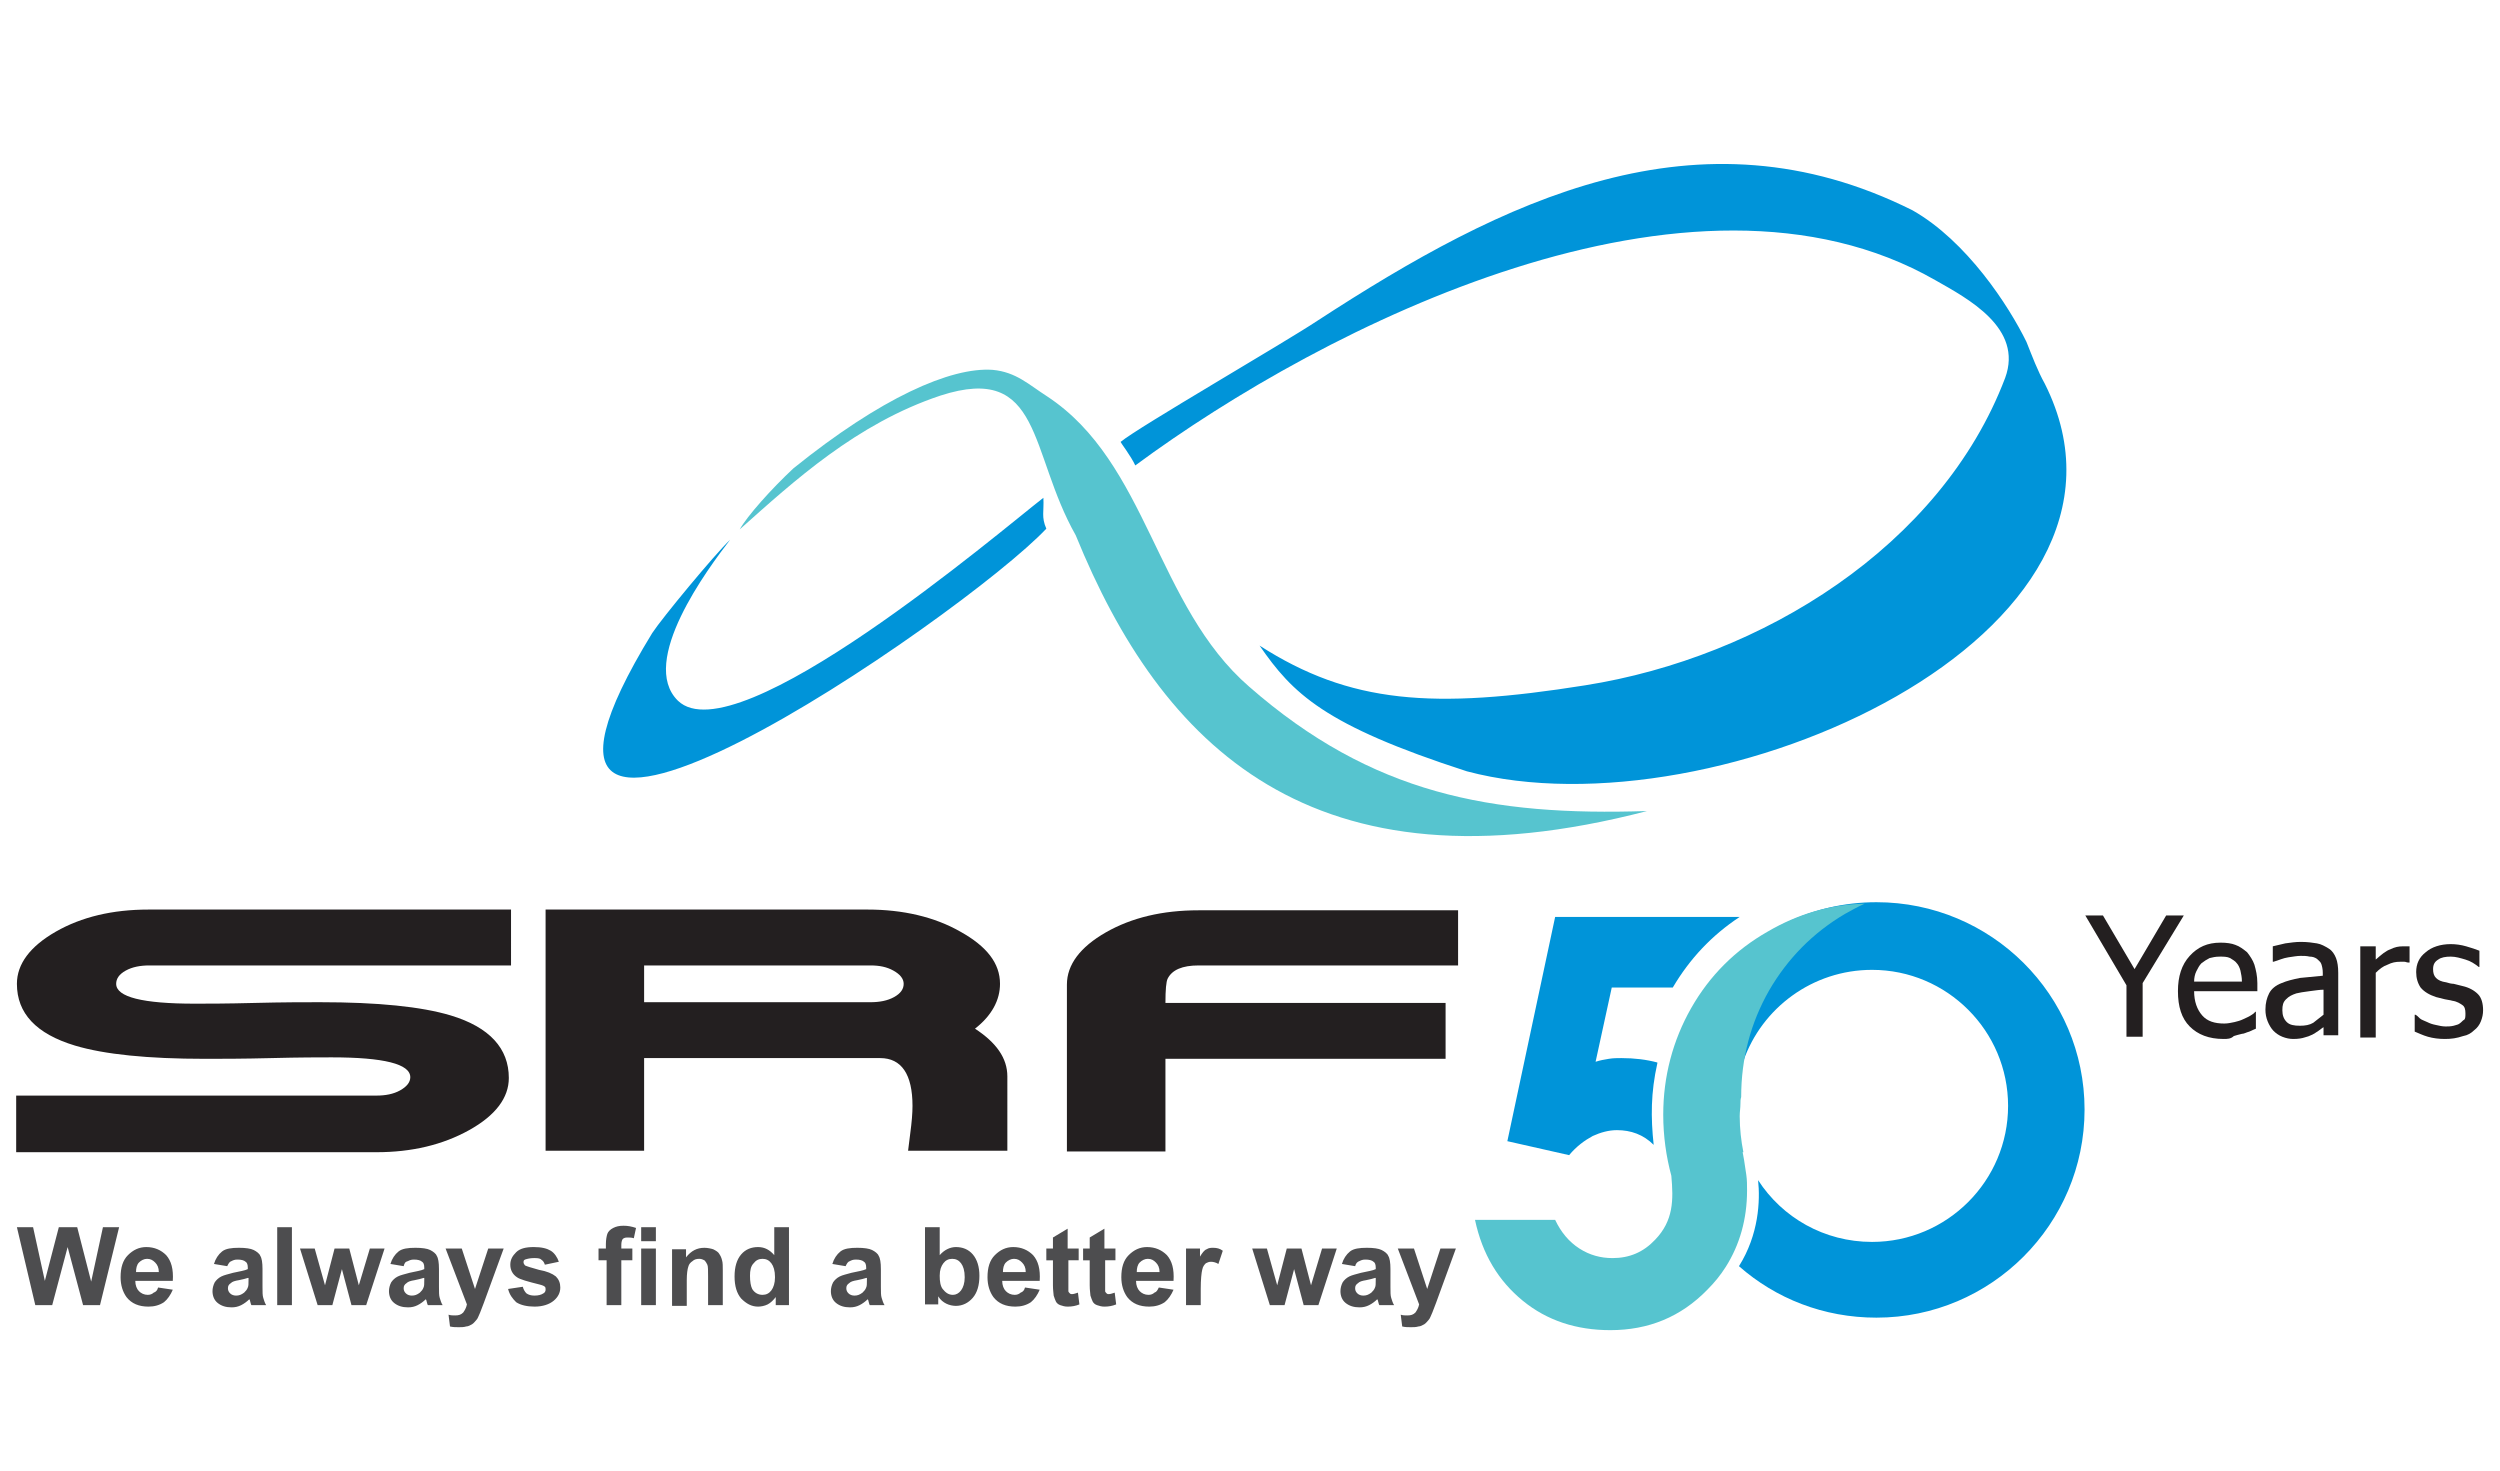
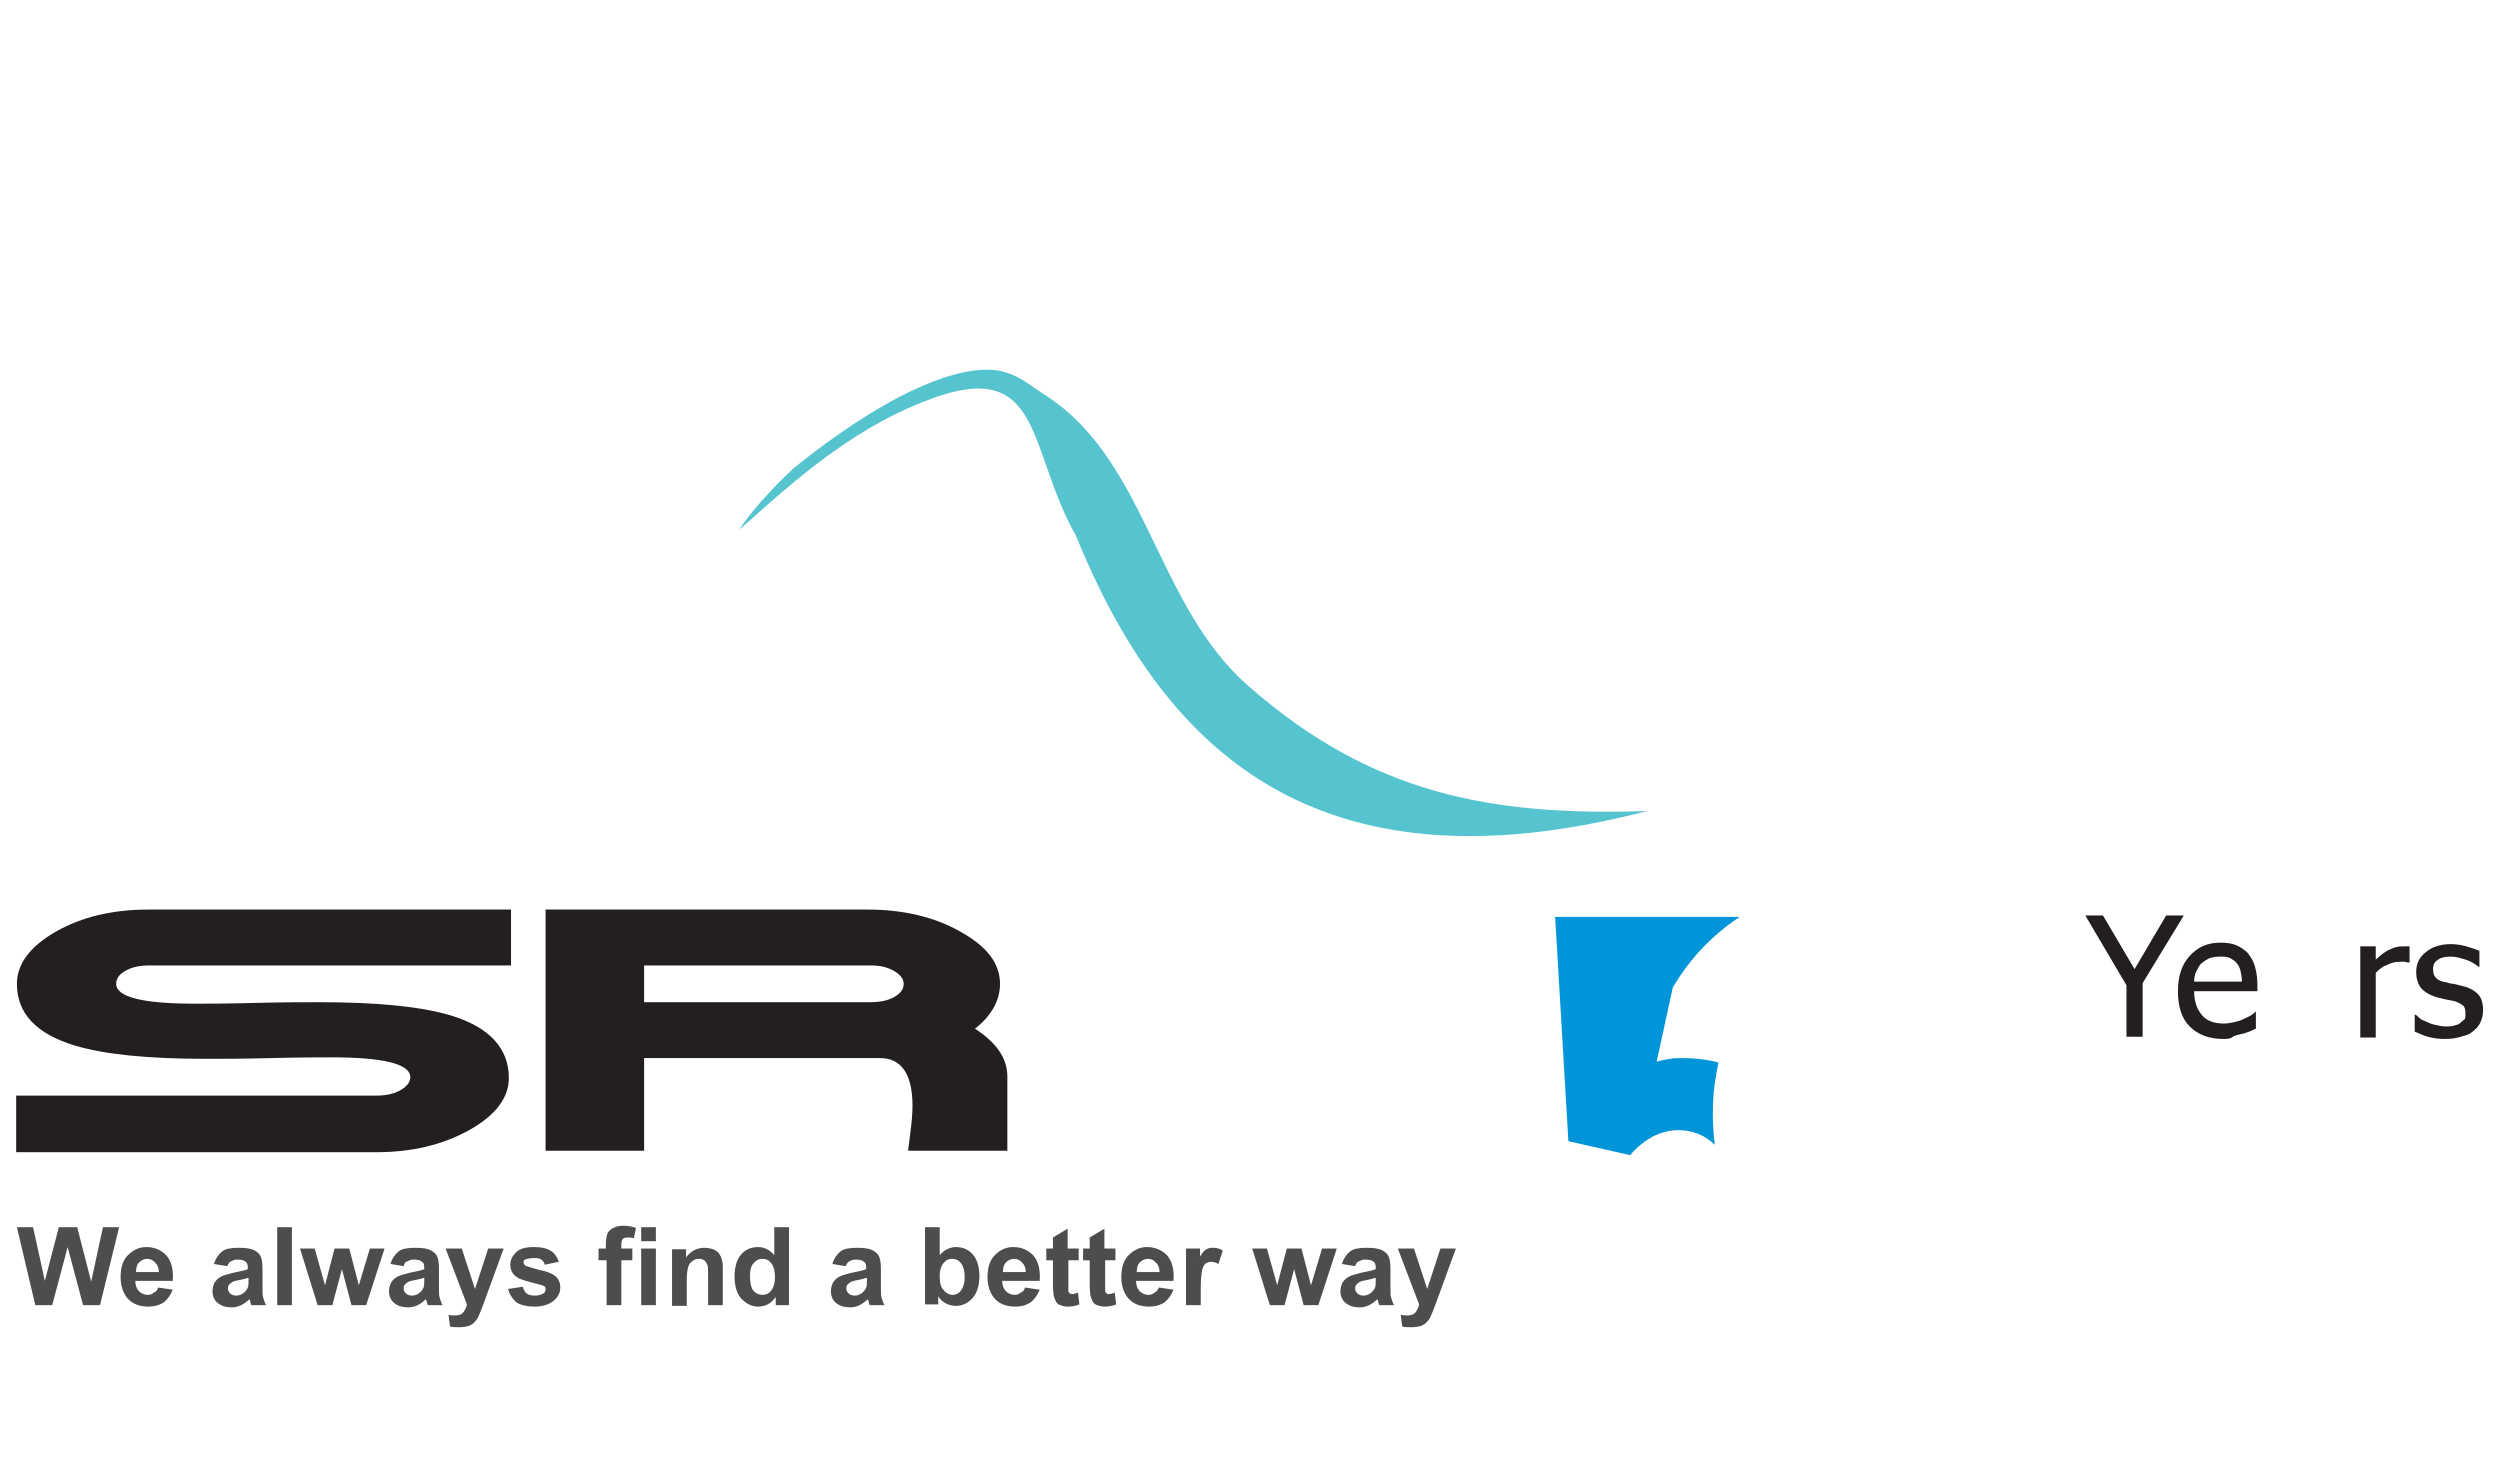
<svg xmlns="http://www.w3.org/2000/svg" id="Layer_1" x="0px" y="0px" viewBox="0 0 340 200" style="enable-background:new 0 0 340 200;" xml:space="preserve">
  <style type="text/css">	.st0{fill-rule:evenodd;clip-rule:evenodd;fill:#4D4D4F;}	.st1{fill-rule:evenodd;clip-rule:evenodd;fill:#56C4CF;}	.st2{fill:#231F20;}	.st3{fill-rule:evenodd;clip-rule:evenodd;fill:#0094D9;}	.st4{fill:#0094D9;}	.st5{fill:#56C4CF;}</style>
  <path class="st0" d="M4.8,177.5l-2.5-10.6h2.2l1.6,7.3l1.9-7.3h2.5l1.9,7.4l1.6-7.4h2.2l-2.6,10.6h-2.3l-2.1-7.9l-2.1,7.9H4.8 L4.8,177.5z M21.5,175.1l2,0.3c-0.3,0.7-0.7,1.3-1.2,1.7c-0.6,0.4-1.3,0.6-2.1,0.6c-1.3,0-2.3-0.4-3-1.3c-0.5-0.7-0.8-1.6-0.8-2.7 c0-1.3,0.3-2.3,1-3c0.7-0.7,1.5-1.1,2.5-1.1c1.1,0,2,0.4,2.7,1.1c0.7,0.8,1,1.9,0.9,3.5h-5.1c0,0.6,0.2,1.1,0.5,1.4 c0.3,0.3,0.7,0.5,1.2,0.5c0.3,0,0.6-0.1,0.8-0.3C21.2,175.7,21.4,175.5,21.5,175.1L21.5,175.1z M21.6,173c0-0.6-0.2-1-0.5-1.3 c-0.3-0.3-0.6-0.5-1.1-0.5c-0.4,0-0.8,0.2-1.1,0.5c-0.3,0.3-0.4,0.8-0.4,1.3H21.6L21.6,173z M30.9,172.2l-1.8-0.3 c0.2-0.7,0.6-1.3,1.1-1.7c0.5-0.4,1.3-0.5,2.3-0.5c0.9,0,1.6,0.1,2,0.3c0.4,0.2,0.8,0.5,0.9,0.8c0.2,0.3,0.3,0.9,0.3,1.8l0,2.4 c0,0.7,0,1.2,0.1,1.5c0.1,0.3,0.2,0.7,0.4,1h-2c-0.1-0.1-0.1-0.3-0.2-0.6c0-0.1-0.1-0.2-0.1-0.2c-0.3,0.3-0.7,0.6-1.1,0.8 c-0.4,0.2-0.8,0.3-1.3,0.3c-0.8,0-1.4-0.2-1.9-0.6c-0.5-0.4-0.7-1-0.7-1.6c0-0.4,0.1-0.8,0.3-1.2c0.2-0.3,0.5-0.6,0.9-0.8 c0.4-0.2,0.9-0.3,1.6-0.5c0.9-0.2,1.6-0.3,2-0.5v-0.2c0-0.4-0.1-0.7-0.3-0.8c-0.2-0.2-0.6-0.3-1.1-0.3c-0.4,0-0.6,0.1-0.8,0.2 C31.2,171.6,31.1,171.8,30.9,172.2L30.9,172.2z M33.7,173.8c-0.3,0.1-0.7,0.2-1.2,0.3c-0.6,0.1-0.9,0.2-1.1,0.4 c-0.3,0.2-0.4,0.4-0.4,0.7c0,0.3,0.1,0.5,0.3,0.7c0.2,0.2,0.5,0.3,0.8,0.3c0.4,0,0.7-0.1,1.1-0.4c0.2-0.2,0.4-0.4,0.5-0.7 c0.1-0.2,0.1-0.5,0.1-1V173.8L33.7,173.8z M37.7,177.5v-10.6h2v10.6H37.7L37.7,177.5z M43.2,177.5l-2.4-7.7h2l1.4,5l1.3-5h2l1.3,5 l1.5-5h2l-2.5,7.7h-2l-1.3-4.9l-1.3,4.9H43.2L43.2,177.5z M54.9,172.2l-1.8-0.3c0.2-0.7,0.6-1.3,1.1-1.7c0.5-0.4,1.3-0.5,2.3-0.5 c0.9,0,1.6,0.1,2,0.3c0.4,0.2,0.8,0.5,0.9,0.8c0.2,0.3,0.3,0.9,0.3,1.8l0,2.4c0,0.7,0,1.2,0.1,1.5c0.1,0.3,0.2,0.7,0.4,1h-2 c-0.1-0.1-0.1-0.3-0.2-0.6c0-0.1-0.1-0.2-0.1-0.2c-0.3,0.3-0.7,0.6-1.1,0.8c-0.4,0.2-0.8,0.3-1.3,0.3c-0.8,0-1.4-0.2-1.9-0.6 c-0.5-0.4-0.7-1-0.7-1.6c0-0.4,0.1-0.8,0.3-1.2c0.2-0.3,0.5-0.6,0.9-0.8c0.4-0.2,0.9-0.3,1.6-0.5c0.9-0.2,1.6-0.3,2-0.5v-0.2 c0-0.4-0.1-0.7-0.3-0.8c-0.2-0.2-0.6-0.3-1.1-0.3c-0.4,0-0.6,0.1-0.8,0.2C55.1,171.6,55,171.8,54.9,172.2L54.9,172.2z M57.6,173.8 c-0.3,0.1-0.7,0.2-1.2,0.3c-0.6,0.1-0.9,0.2-1.1,0.4c-0.3,0.2-0.4,0.4-0.4,0.7c0,0.3,0.1,0.5,0.3,0.7c0.2,0.2,0.5,0.3,0.8,0.3 c0.4,0,0.7-0.1,1.1-0.4c0.2-0.2,0.4-0.4,0.5-0.7c0.1-0.2,0.1-0.5,0.1-1V173.8L57.6,173.8z M60.6,169.8h2.2l1.8,5.5l1.8-5.5h2.1 l-2.7,7.4l-0.5,1.3c-0.2,0.4-0.3,0.8-0.5,1c-0.2,0.2-0.3,0.4-0.6,0.6c-0.2,0.1-0.5,0.3-0.8,0.3c-0.3,0.1-0.7,0.1-1,0.1 c-0.4,0-0.8,0-1.2-0.1l-0.2-1.6c0.3,0.1,0.6,0.1,0.9,0.1c0.5,0,0.8-0.1,1.1-0.4c0.2-0.3,0.4-0.6,0.5-1.1L60.6,169.8L60.6,169.8z  M69.1,175.3l2-0.3c0.1,0.4,0.3,0.7,0.5,0.9c0.3,0.2,0.6,0.3,1.1,0.3c0.5,0,0.9-0.1,1.2-0.3c0.2-0.1,0.3-0.3,0.3-0.5 c0-0.2,0-0.3-0.1-0.4c-0.1-0.1-0.3-0.2-0.7-0.3c-1.6-0.4-2.7-0.7-3.1-1c-0.6-0.4-0.9-1-0.9-1.7c0-0.7,0.3-1.2,0.8-1.7 c0.5-0.5,1.3-0.7,2.4-0.7c1.1,0,1.8,0.2,2.3,0.5c0.5,0.3,0.9,0.9,1.1,1.5l-1.9,0.4c-0.1-0.3-0.2-0.5-0.5-0.7c-0.2-0.2-0.6-0.2-1-0.2 c-0.5,0-0.9,0.1-1.2,0.2c-0.2,0.1-0.2,0.2-0.2,0.4c0,0.1,0.1,0.3,0.2,0.4c0.2,0.1,0.8,0.3,1.9,0.6c1.1,0.2,1.8,0.5,2.3,0.9 c0.4,0.4,0.6,0.9,0.6,1.5c0,0.7-0.3,1.3-0.9,1.8c-0.6,0.5-1.5,0.8-2.6,0.8c-1,0-1.9-0.2-2.5-0.6C69.7,176.6,69.3,176.1,69.1,175.3 L69.1,175.3z M81.3,169.8h1.1v-0.6c0-0.6,0.1-1.1,0.2-1.4c0.1-0.3,0.4-0.6,0.8-0.8c0.4-0.2,0.8-0.3,1.4-0.3c0.6,0,1.1,0.1,1.7,0.3 l-0.3,1.4c-0.3-0.1-0.6-0.1-0.9-0.1c-0.3,0-0.5,0.1-0.6,0.2c-0.1,0.1-0.2,0.4-0.2,0.8v0.5H86v1.6h-1.5v6.1h-2v-6.1h-1.1V169.8 L81.3,169.8z M87.2,168.8v-1.9h2v1.9H87.2L87.2,168.8z M87.2,177.5v-7.7h2v7.7H87.2L87.2,177.5z M98.3,177.5h-2v-3.9 c0-0.8,0-1.4-0.1-1.6c-0.1-0.2-0.2-0.4-0.4-0.6c-0.2-0.1-0.4-0.2-0.7-0.2c-0.4,0-0.7,0.1-0.9,0.3c-0.3,0.2-0.5,0.4-0.6,0.8 c-0.1,0.3-0.2,0.9-0.2,1.8v3.5h-2v-7.7h1.9v1.1c0.7-0.9,1.5-1.3,2.5-1.3c0.4,0,0.9,0.1,1.2,0.2c0.4,0.2,0.7,0.4,0.8,0.6 c0.2,0.3,0.3,0.5,0.4,0.9c0.1,0.3,0.1,0.8,0.1,1.4V177.5L98.3,177.5z M107.4,177.5h-1.9v-1.1c-0.3,0.4-0.7,0.8-1.1,1 c-0.4,0.2-0.9,0.3-1.3,0.3c-0.9,0-1.6-0.4-2.3-1.1c-0.6-0.7-0.9-1.7-0.9-3c0-1.3,0.3-2.3,0.9-3c0.6-0.7,1.4-1,2.3-1 c0.9,0,1.6,0.4,2.2,1.1v-3.8h2V177.5L107.4,177.5z M102,173.5c0,0.8,0.1,1.4,0.3,1.8c0.3,0.5,0.8,0.8,1.4,0.8c0.5,0,0.9-0.2,1.2-0.6 c0.3-0.4,0.5-1,0.5-1.8c0-0.9-0.2-1.5-0.5-1.9c-0.3-0.4-0.7-0.6-1.2-0.6c-0.5,0-0.9,0.2-1.2,0.6C102.1,172.2,102,172.8,102,173.5 L102,173.5z M115,172.2l-1.8-0.3c0.2-0.7,0.6-1.3,1.1-1.7c0.5-0.4,1.3-0.5,2.3-0.5c0.9,0,1.6,0.1,2,0.3c0.4,0.2,0.8,0.5,0.9,0.8 c0.2,0.3,0.3,0.9,0.3,1.8l0,2.4c0,0.7,0,1.2,0.1,1.5c0.1,0.3,0.2,0.7,0.4,1h-2c-0.1-0.1-0.1-0.3-0.2-0.6c0-0.1-0.1-0.2-0.1-0.2 c-0.3,0.3-0.7,0.6-1.1,0.8c-0.4,0.2-0.8,0.3-1.3,0.3c-0.8,0-1.4-0.2-1.9-0.6c-0.5-0.4-0.7-1-0.7-1.6c0-0.4,0.1-0.8,0.3-1.2 c0.2-0.3,0.5-0.6,0.9-0.8c0.4-0.2,0.9-0.3,1.6-0.5c0.9-0.2,1.6-0.3,2-0.5v-0.2c0-0.4-0.1-0.7-0.3-0.8c-0.2-0.2-0.6-0.3-1.1-0.3 c-0.4,0-0.6,0.1-0.8,0.2C115.3,171.6,115.2,171.8,115,172.2L115,172.2z M117.8,173.8c-0.3,0.1-0.7,0.2-1.2,0.3 c-0.6,0.1-0.9,0.2-1.1,0.4c-0.3,0.2-0.4,0.4-0.4,0.7c0,0.3,0.1,0.5,0.3,0.7c0.2,0.2,0.5,0.3,0.8,0.3c0.4,0,0.7-0.1,1.1-0.4 c0.2-0.2,0.4-0.4,0.5-0.7c0.1-0.2,0.1-0.5,0.1-1V173.8L117.8,173.8z M125.8,177.5v-10.6h2v3.8c0.6-0.7,1.4-1.1,2.2-1.1 c0.9,0,1.7,0.3,2.3,1c0.6,0.7,0.9,1.7,0.9,2.9c0,1.3-0.3,2.3-0.9,3c-0.6,0.7-1.4,1.1-2.3,1.1c-0.4,0-0.9-0.1-1.3-0.3 c-0.4-0.2-0.8-0.5-1.1-1v1.1H125.8L125.8,177.5z M127.8,173.5c0,0.8,0.1,1.4,0.4,1.8c0.4,0.5,0.8,0.8,1.4,0.8c0.4,0,0.8-0.2,1.1-0.6 c0.3-0.4,0.5-1,0.5-1.8c0-0.9-0.2-1.5-0.5-1.9c-0.3-0.4-0.7-0.6-1.2-0.6c-0.5,0-0.9,0.2-1.2,0.6C128,172.2,127.8,172.7,127.8,173.5 L127.8,173.5z M139.4,175.1l2,0.3c-0.3,0.7-0.7,1.3-1.2,1.7c-0.6,0.4-1.3,0.6-2.1,0.6c-1.3,0-2.3-0.4-3-1.3 c-0.5-0.7-0.8-1.6-0.8-2.7c0-1.3,0.3-2.3,1-3c0.7-0.7,1.5-1.1,2.5-1.1c1.1,0,2,0.4,2.7,1.1c0.7,0.8,1,1.9,0.9,3.5h-5.1 c0,0.6,0.2,1.1,0.5,1.4c0.3,0.3,0.7,0.5,1.2,0.5c0.3,0,0.6-0.1,0.8-0.3C139.1,175.7,139.3,175.5,139.4,175.1L139.4,175.1z  M139.5,173c0-0.6-0.2-1-0.5-1.3c-0.3-0.3-0.6-0.5-1.1-0.5c-0.4,0-0.8,0.2-1.1,0.5c-0.3,0.3-0.4,0.8-0.4,1.3H139.5L139.5,173z  M146.7,169.8v1.6h-1.4v3.1c0,0.6,0,1,0,1.1c0,0.1,0.1,0.2,0.2,0.3c0.1,0.1,0.2,0.1,0.3,0.1c0.2,0,0.5-0.1,0.8-0.2l0.2,1.6 c-0.5,0.2-1,0.3-1.6,0.3c-0.4,0-0.7-0.1-1-0.2c-0.3-0.1-0.5-0.3-0.6-0.5c-0.1-0.2-0.2-0.5-0.3-0.8c0-0.2-0.1-0.7-0.1-1.4v-3.4h-0.9 v-1.6h0.9v-1.5l2-1.2v2.7H146.7L146.7,169.8z M151.7,169.8v1.6h-1.4v3.1c0,0.6,0,1,0,1.1c0,0.1,0.1,0.2,0.2,0.3 c0.1,0.1,0.2,0.1,0.3,0.1c0.2,0,0.5-0.1,0.8-0.2l0.2,1.6c-0.5,0.2-1,0.3-1.6,0.3c-0.4,0-0.7-0.1-1-0.2c-0.3-0.1-0.5-0.3-0.6-0.5 c-0.1-0.2-0.2-0.5-0.3-0.8c0-0.2-0.1-0.7-0.1-1.4v-3.4h-0.9v-1.6h0.9v-1.5l2-1.2v2.7H151.7L151.7,169.8z M157.6,175.1l2,0.3 c-0.3,0.7-0.7,1.3-1.2,1.7c-0.6,0.4-1.3,0.6-2.1,0.6c-1.3,0-2.3-0.4-3-1.3c-0.5-0.7-0.8-1.6-0.8-2.7c0-1.3,0.3-2.3,1-3 c0.7-0.7,1.5-1.1,2.5-1.1c1.1,0,2,0.4,2.7,1.1c0.7,0.8,1,1.9,0.9,3.5h-5.1c0,0.6,0.2,1.1,0.5,1.4c0.3,0.3,0.7,0.5,1.2,0.5 c0.3,0,0.6-0.1,0.8-0.3C157.3,175.7,157.4,175.5,157.6,175.1L157.6,175.1z M157.7,173c0-0.6-0.2-1-0.5-1.3c-0.3-0.3-0.6-0.5-1.1-0.5 c-0.4,0-0.8,0.2-1.1,0.5c-0.3,0.3-0.4,0.8-0.4,1.3H157.7L157.7,173z M163.3,177.5h-2v-7.7h1.9v1.1c0.3-0.5,0.6-0.9,0.9-1 c0.3-0.2,0.6-0.2,0.9-0.2c0.5,0,0.9,0.1,1.3,0.4l-0.6,1.8c-0.3-0.2-0.7-0.3-1-0.3c-0.3,0-0.5,0.1-0.7,0.2c-0.2,0.2-0.4,0.4-0.5,0.9 c-0.1,0.4-0.2,1.3-0.2,2.6V177.5L163.3,177.5z M172.7,177.5l-2.4-7.7h2l1.4,5l1.3-5h2l1.3,5l1.5-5h2l-2.5,7.7h-2l-1.3-4.9l-1.3,4.9 H172.7L172.7,177.5z M184.3,172.2l-1.8-0.3c0.2-0.7,0.6-1.3,1.1-1.7c0.5-0.4,1.3-0.5,2.3-0.5c0.9,0,1.6,0.1,2,0.3 c0.4,0.2,0.8,0.5,0.9,0.8c0.2,0.3,0.3,0.9,0.3,1.8l0,2.4c0,0.7,0,1.2,0.1,1.5c0.1,0.3,0.2,0.7,0.4,1h-2c-0.1-0.1-0.1-0.3-0.2-0.6 c0-0.1-0.1-0.2-0.1-0.2c-0.3,0.3-0.7,0.6-1.1,0.8c-0.4,0.2-0.8,0.3-1.3,0.3c-0.8,0-1.4-0.2-1.9-0.6c-0.5-0.4-0.7-1-0.7-1.6 c0-0.4,0.1-0.8,0.3-1.2c0.2-0.3,0.5-0.6,0.9-0.8c0.4-0.2,0.9-0.3,1.6-0.5c0.9-0.2,1.6-0.3,2-0.5v-0.2c0-0.4-0.1-0.7-0.3-0.8 c-0.2-0.2-0.6-0.3-1.1-0.3c-0.4,0-0.6,0.1-0.8,0.2C184.6,171.6,184.4,171.8,184.3,172.2L184.3,172.2z M187,173.8 c-0.3,0.1-0.7,0.2-1.2,0.3c-0.6,0.1-0.9,0.2-1.1,0.4c-0.3,0.2-0.4,0.4-0.4,0.7c0,0.3,0.1,0.5,0.3,0.7c0.2,0.2,0.5,0.3,0.8,0.3 c0.4,0,0.7-0.1,1.1-0.4c0.2-0.2,0.4-0.4,0.5-0.7c0.1-0.2,0.1-0.5,0.1-1V173.8L187,173.8z M190.1,169.8h2.2l1.8,5.5l1.8-5.5h2.1 l-2.7,7.4l-0.5,1.3c-0.2,0.4-0.3,0.8-0.5,1c-0.2,0.2-0.3,0.4-0.6,0.6c-0.2,0.1-0.5,0.3-0.8,0.3c-0.3,0.1-0.7,0.1-1,0.1 c-0.4,0-0.8,0-1.2-0.1l-0.2-1.6c0.3,0.1,0.6,0.1,0.9,0.1c0.5,0,0.8-0.1,1.1-0.4c0.2-0.3,0.4-0.6,0.5-1.1L190.1,169.8L190.1,169.8z" />
  <path class="st1" d="M142.4,53.9c13.7,9,14.8,28.5,27.5,39.5c16.7,14.6,32.9,17.6,54.1,16.9c-45.7,11.9-66.1-9-77.7-37.5 c-6.4-11.3-4.5-23.5-18.4-19c-11.4,3.8-19.9,11.6-27.3,18.2c1-1.8,4.3-5.5,7.3-8.3c11.9-9.6,21.4-13.8,27.1-13.4 C138.2,50.6,139.9,52.3,142.4,53.9L142.4,53.9z" />
  <path class="st2" d="M69.6,131.3H20.3c-1.2,0-2.3,0.2-3.2,0.7c-0.9,0.5-1.3,1.1-1.3,1.8c0,1.8,3.6,2.7,10.7,2.7c1.6,0,4.3,0,8.1-0.1 c3.9-0.1,6.8-0.1,8.9-0.1c7.9,0,13.8,0.6,17.8,1.8c5.3,1.6,7.9,4.5,7.9,8.5c0,2.7-1.8,5.1-5.4,7.1c-3.6,2-7.8,3-12.6,3h-49V149h49 c1.2,0,2.3-0.2,3.2-0.7c0.9-0.5,1.4-1.1,1.4-1.8c0-1.8-3.6-2.7-10.7-2.7c-1.6,0-4.3,0-8.2,0.1c-3.9,0.1-6.9,0.1-9,0.1 c-7.8,0-13.7-0.6-17.7-1.8c-5.3-1.6-7.9-4.4-7.9-8.4c0-2.7,1.8-5.1,5.3-7.1c3.5-2,7.7-3,12.6-3h49.3V131.3L69.6,131.3z" />
  <path class="st2" d="M137,156.5h-13.5c0-0.1,0.1-0.9,0.3-2.4c0.2-1.5,0.3-2.7,0.3-3.7c0-4.3-1.5-6.5-4.4-6.5H87.6v12.6H74.2v-32.8 H118c4.8,0,9.1,1,12.6,3c3.6,2,5.4,4.3,5.4,7.1c0,2.2-1.1,4.3-3.4,6.1c2.9,1.9,4.4,4,4.4,6.5V156.5L137,156.5z M122.9,133.8 c0-0.7-0.5-1.3-1.4-1.8c-0.9-0.5-1.9-0.7-3.1-0.7H87.6v5h30.8c1.2,0,2.3-0.2,3.2-0.7C122.5,135.1,122.9,134.5,122.9,133.8 L122.9,133.8z" />
-   <path class="st2" d="M198.3,131.3H163c-2.2,0-3.6,0.6-4.2,1.8c-0.2,0.4-0.3,1.5-0.3,3.3h38.1v7.6h-38.1v12.6h-13.4v-22.7 c0-2.7,1.8-5.1,5.3-7.1c3.5-2,7.7-3,12.6-3h35.3V131.3L198.3,131.3z" />
-   <path class="st3" d="M141.9,67.7c-5.8,4.5-41.8,35.2-49.7,27.6c-5.4-5.3,4.1-18,7.1-21.9c-2.1,2-9.3,10.7-10.6,12.7 c-28.4,46.4,42.4-2.3,53.6-14.2C141.6,70.3,142,69.6,141.9,67.7L141.9,67.7z M278.1,52.2c17.1,34.1-44.8,61.7-78.6,52.7 c-19.5-6.3-23.7-10.6-28.2-17.1c12.3,7.9,23.6,8.7,44.3,5.4c24-3.8,48.4-18.9,57.1-41.8c2.5-6.8-5.1-10.8-9.5-13.3 c-33.2-19-83.1,6.2-108.8,25.2c-0.6-1.3-2-3.1-2-3.2c2.4-2,22.3-13.5,26.8-16.5c25.2-16.4,51.7-29.6,80.9-15 c7.4,4.2,13.1,13,15.5,17.9C276.4,48.5,277.1,50.4,278.1,52.2L278.1,52.2z" />
  <g>
-     <path class="st4" d="M255.2,122.7c-8.9,0-16.9,4.1-22.1,10.6l4,11c2.5-7.2,9.4-12.4,17.5-12.4c10.2,0,18.5,8.3,18.5,18.5  s-8.3,18.5-18.5,18.5c-6.5,0-12.2-3.3-15.5-8.4c0.3,2.8,0.1,7.4-2.6,11.7c5,4.4,11.5,7,18.7,7c15.6,0,28.3-12.7,28.3-28.3  S270.8,122.7,255.2,122.7z" />
-     <path class="st4" d="M211.5,124.7h25.1c-3.8,2.5-6.8,5.7-9.1,9.6h-8.3l-2.2,10.1c0.6-0.2,1.2-0.3,1.8-0.4c0.6-0.1,1.2-0.1,1.7-0.1  c1.8,0,3.4,0.2,4.9,0.6l0,0.1c-0.9,4-0.9,7.4-0.5,11.1c-1.4-1.4-3.1-2-5-2c-1.1,0-2.2,0.3-3.3,0.8c-1.1,0.6-2.2,1.4-3.2,2.6  l-8.4-1.9L211.5,124.7z" />
-     <path class="st5" d="M236.7,150.1c0,0.6-0.1,1.1-0.1,1.7c0,1.7,0.2,3.4,0.5,4.9h-0.1c0.1,0.4,0.1,0.7,0.2,1.1  c0.1,0.6,0.2,1.3,0.3,2c0.1,0.7,0.1,1.4,0.1,2.1l0,0c0,3.9-1,7.4-2.9,10.4l0,0c-0.7,1.1-1.5,2.1-2.5,3.1c-3.6,3.7-8,5.5-13.2,5.5  c-4.6,0-8.6-1.3-11.9-4c-3.3-2.7-5.5-6.3-6.5-11h10.9c0.8,1.7,1.9,3,3.3,3.9s2.9,1.3,4.5,1.3c2.3,0,4.2-0.8,5.8-2.5  c2.5-2.6,2.5-5.4,2.2-8.7l0,0c-0.7-2.6-1.1-5.4-1.1-8.3c0-5.2,1.3-10.1,3.8-14.5c2.5-4.4,6-7.9,10.4-10.4c4.1-2.4,8.5-3.7,13.2-3.8  c-0.9,0.4-1.8,0.9-2.7,1.4c-4.4,2.6-7.8,6.1-10.3,10.4c-2.5,4.4-3.8,9.2-3.8,14.5C236.7,149.5,236.7,149.8,236.7,150.1L236.7,150.1  z" />
+     <path class="st4" d="M211.5,124.7h25.1c-3.8,2.5-6.8,5.7-9.1,9.6l-2.2,10.1c0.6-0.2,1.2-0.3,1.8-0.4c0.6-0.1,1.2-0.1,1.7-0.1  c1.8,0,3.4,0.2,4.9,0.6l0,0.1c-0.9,4-0.9,7.4-0.5,11.1c-1.4-1.4-3.1-2-5-2c-1.1,0-2.2,0.3-3.3,0.8c-1.1,0.6-2.2,1.4-3.2,2.6  l-8.4-1.9L211.5,124.7z" />
  </g>
  <g>
    <path class="st2" d="M297,124.5l-5.6,9.2v7.3h-2.2V134l-5.6-9.5h2.4l4.3,7.3l4.3-7.3H297z" />
    <path class="st2" d="M302.4,141.3c-2,0-3.5-0.6-4.6-1.7c-1.1-1.1-1.6-2.7-1.6-4.8c0-2,0.5-3.6,1.6-4.8c1.1-1.2,2.4-1.8,4.2-1.8  c0.8,0,1.5,0.1,2,0.3c0.6,0.2,1.1,0.6,1.6,1c0.4,0.5,0.8,1.1,1,1.7c0.2,0.7,0.4,1.5,0.4,2.5v1.1h-8.6c0,1.4,0.4,2.5,1.1,3.3  s1.7,1.1,3,1.1c0.5,0,0.9-0.1,1.4-0.2c0.4-0.1,0.8-0.2,1.2-0.4c0.4-0.2,0.7-0.3,1-0.5c0.3-0.2,0.5-0.3,0.6-0.5h0.1v2.3  c-0.2,0.1-0.5,0.2-0.9,0.4c-0.4,0.1-0.7,0.3-1,0.3c-0.4,0.1-0.8,0.2-1.1,0.3C303.4,141.3,302.9,141.3,302.4,141.3z M304.9,133.5  c0-0.6-0.1-1-0.2-1.5c-0.1-0.4-0.3-0.8-0.5-1c-0.2-0.3-0.6-0.5-0.9-0.7c-0.4-0.2-0.9-0.2-1.4-0.2c-0.6,0-1,0.1-1.4,0.2  c-0.4,0.2-0.7,0.4-1.1,0.7c-0.3,0.3-0.5,0.7-0.7,1.1c-0.2,0.4-0.3,0.9-0.3,1.4H304.9z" />
-     <path class="st2" d="M316,139.7c-0.2,0.1-0.4,0.3-0.7,0.5c-0.3,0.2-0.6,0.4-0.8,0.5c-0.4,0.2-0.7,0.3-1.1,0.4  c-0.3,0.1-0.8,0.2-1.5,0.2c-0.5,0-1-0.1-1.5-0.3c-0.5-0.2-0.9-0.5-1.2-0.8c-0.3-0.3-0.6-0.8-0.8-1.3c-0.2-0.5-0.3-1-0.3-1.6  c0-0.9,0.2-1.6,0.5-2.2s0.9-1.1,1.7-1.4c0.7-0.3,1.5-0.5,2.5-0.7c0.9-0.1,2-0.2,3.1-0.3v-0.4c0-0.5-0.1-0.9-0.2-1.2  c-0.1-0.3-0.4-0.5-0.6-0.7c-0.3-0.2-0.6-0.3-1-0.3c-0.4-0.1-0.8-0.1-1.2-0.1c-0.5,0-1,0.1-1.7,0.2c-0.7,0.1-1.3,0.4-2,0.6h-0.1  v-2.1c0.4-0.1,0.9-0.2,1.7-0.4c0.7-0.1,1.4-0.2,2.1-0.2c0.9,0,1.6,0.1,2.2,0.2c0.6,0.1,1.1,0.4,1.6,0.7c0.5,0.3,0.8,0.8,1,1.3  c0.2,0.5,0.3,1.2,0.3,2v8.5H316V139.7z M316,138v-3.4c-0.5,0-1.1,0.1-1.9,0.2c-0.8,0.1-1.4,0.2-1.8,0.3c-0.6,0.2-1,0.4-1.4,0.8  s-0.5,0.8-0.5,1.5c0,0.7,0.2,1.2,0.6,1.6c0.4,0.4,1,0.5,1.8,0.5c0.7,0,1.3-0.1,1.8-0.4C315,138.8,315.5,138.4,316,138z" />
    <path class="st2" d="M327.6,130.9h-0.1c-0.2,0-0.3-0.1-0.5-0.1c-0.2,0-0.4,0-0.6,0c-0.6,0-1.1,0.1-1.7,0.4  c-0.6,0.2-1.1,0.6-1.6,1.1v8.8H321v-12.4h2.1v1.8c0.8-0.7,1.4-1.2,2-1.4c0.6-0.3,1.1-0.4,1.7-0.4c0.2,0,0.4,0,0.5,0  c0.1,0,0.2,0,0.4,0V130.9z" />
    <path class="st2" d="M332.5,141.3c-0.8,0-1.6-0.1-2.3-0.3c-0.7-0.2-1.3-0.5-1.8-0.7V138h0.1c0.2,0.1,0.4,0.3,0.6,0.5  c0.2,0.2,0.6,0.3,1,0.5c0.4,0.2,0.7,0.3,1.2,0.4c0.4,0.1,0.9,0.2,1.3,0.2c0.3,0,0.7,0,1.1-0.1c0.4-0.1,0.7-0.2,0.8-0.3  c0.3-0.2,0.4-0.4,0.6-0.5s0.2-0.5,0.2-0.9c0-0.5-0.1-0.9-0.4-1.1s-0.7-0.5-1.4-0.6c-0.3-0.1-0.6-0.1-1-0.2  c-0.4-0.1-0.8-0.2-1.2-0.3c-0.9-0.3-1.6-0.7-2.1-1.3c-0.4-0.6-0.6-1.3-0.6-2.1c0-1.1,0.4-2,1.3-2.7c0.8-0.7,2-1.1,3.4-1.1  c0.7,0,1.4,0.1,2.1,0.3c0.7,0.2,1.3,0.4,1.8,0.6v2.2h-0.1c-0.5-0.4-1.1-0.8-1.8-1c-0.7-0.2-1.3-0.4-2-0.4c-0.7,0-1.3,0.1-1.7,0.4  c-0.5,0.3-0.7,0.7-0.7,1.3c0,0.5,0.1,0.9,0.4,1.2c0.3,0.3,0.7,0.5,1.4,0.6c0.3,0.1,0.7,0.2,1,0.2c0.4,0.1,0.8,0.2,1.2,0.3  c0.9,0.2,1.6,0.6,2.1,1.1c0.5,0.5,0.7,1.3,0.7,2.2c0,0.5-0.1,1-0.3,1.5s-0.5,0.9-0.9,1.2c-0.4,0.4-0.9,0.7-1.5,0.8  C334.1,141.2,333.4,141.3,332.5,141.3z" />
  </g>
</svg>